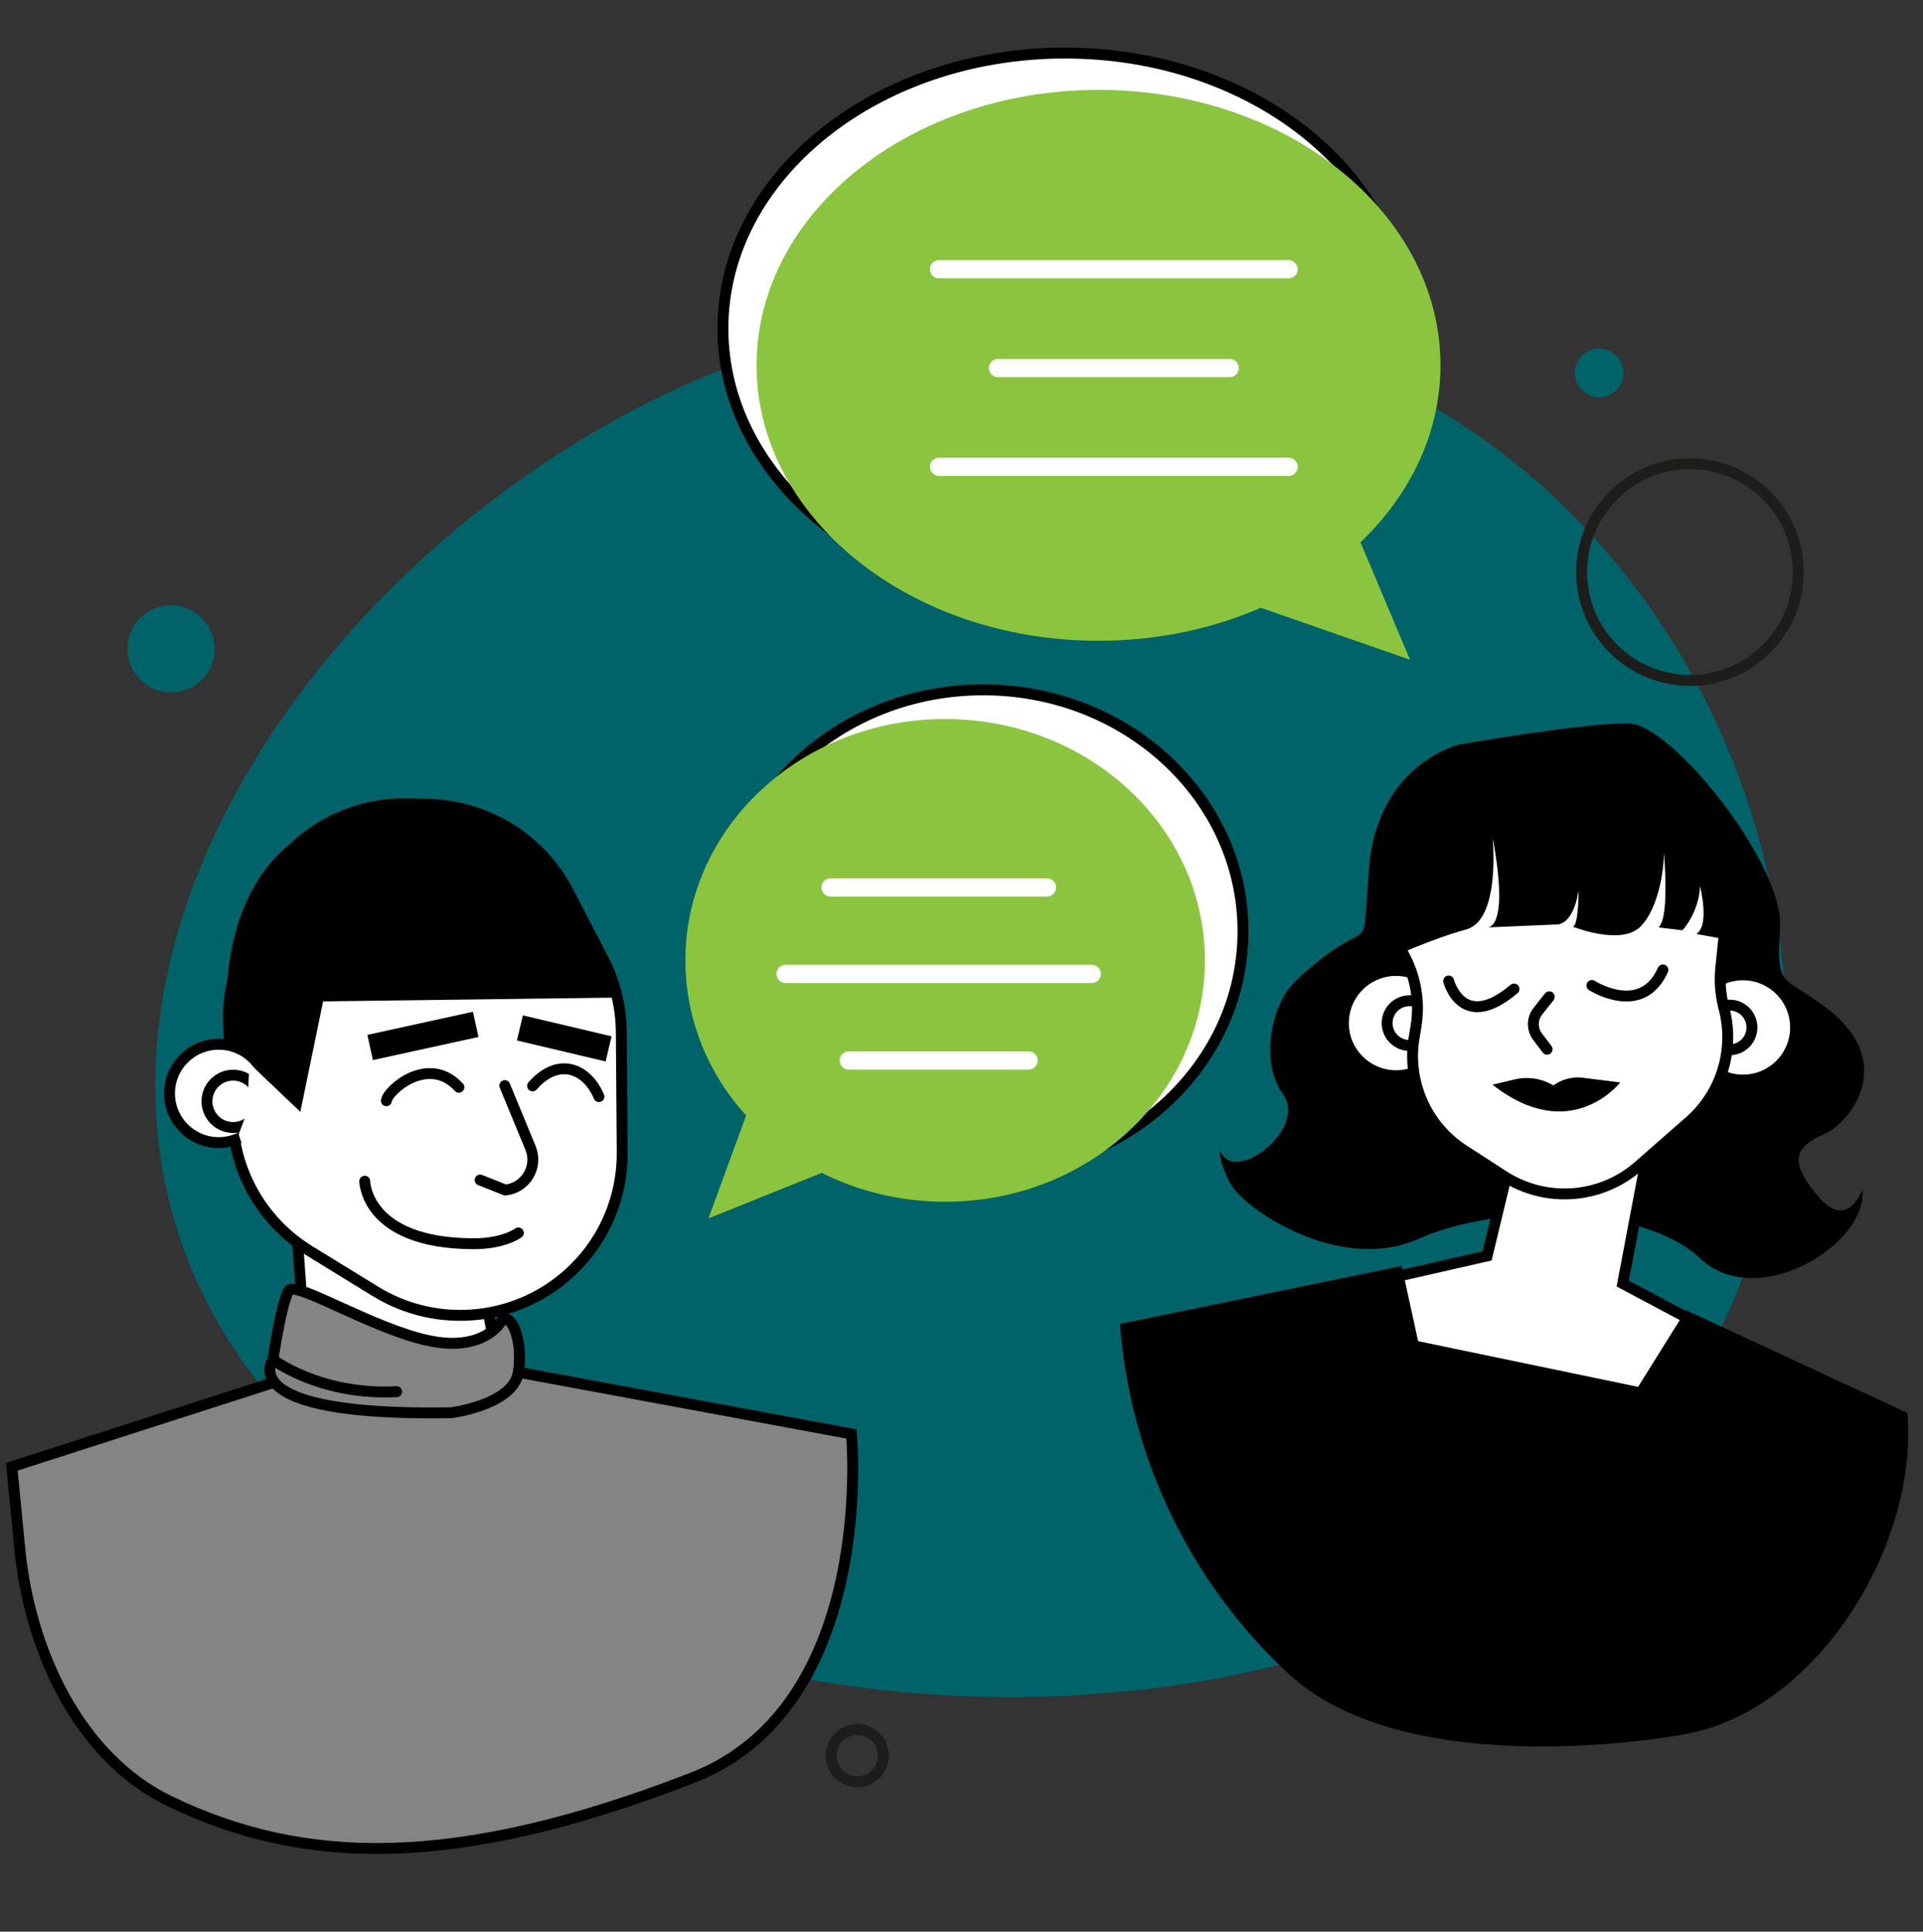
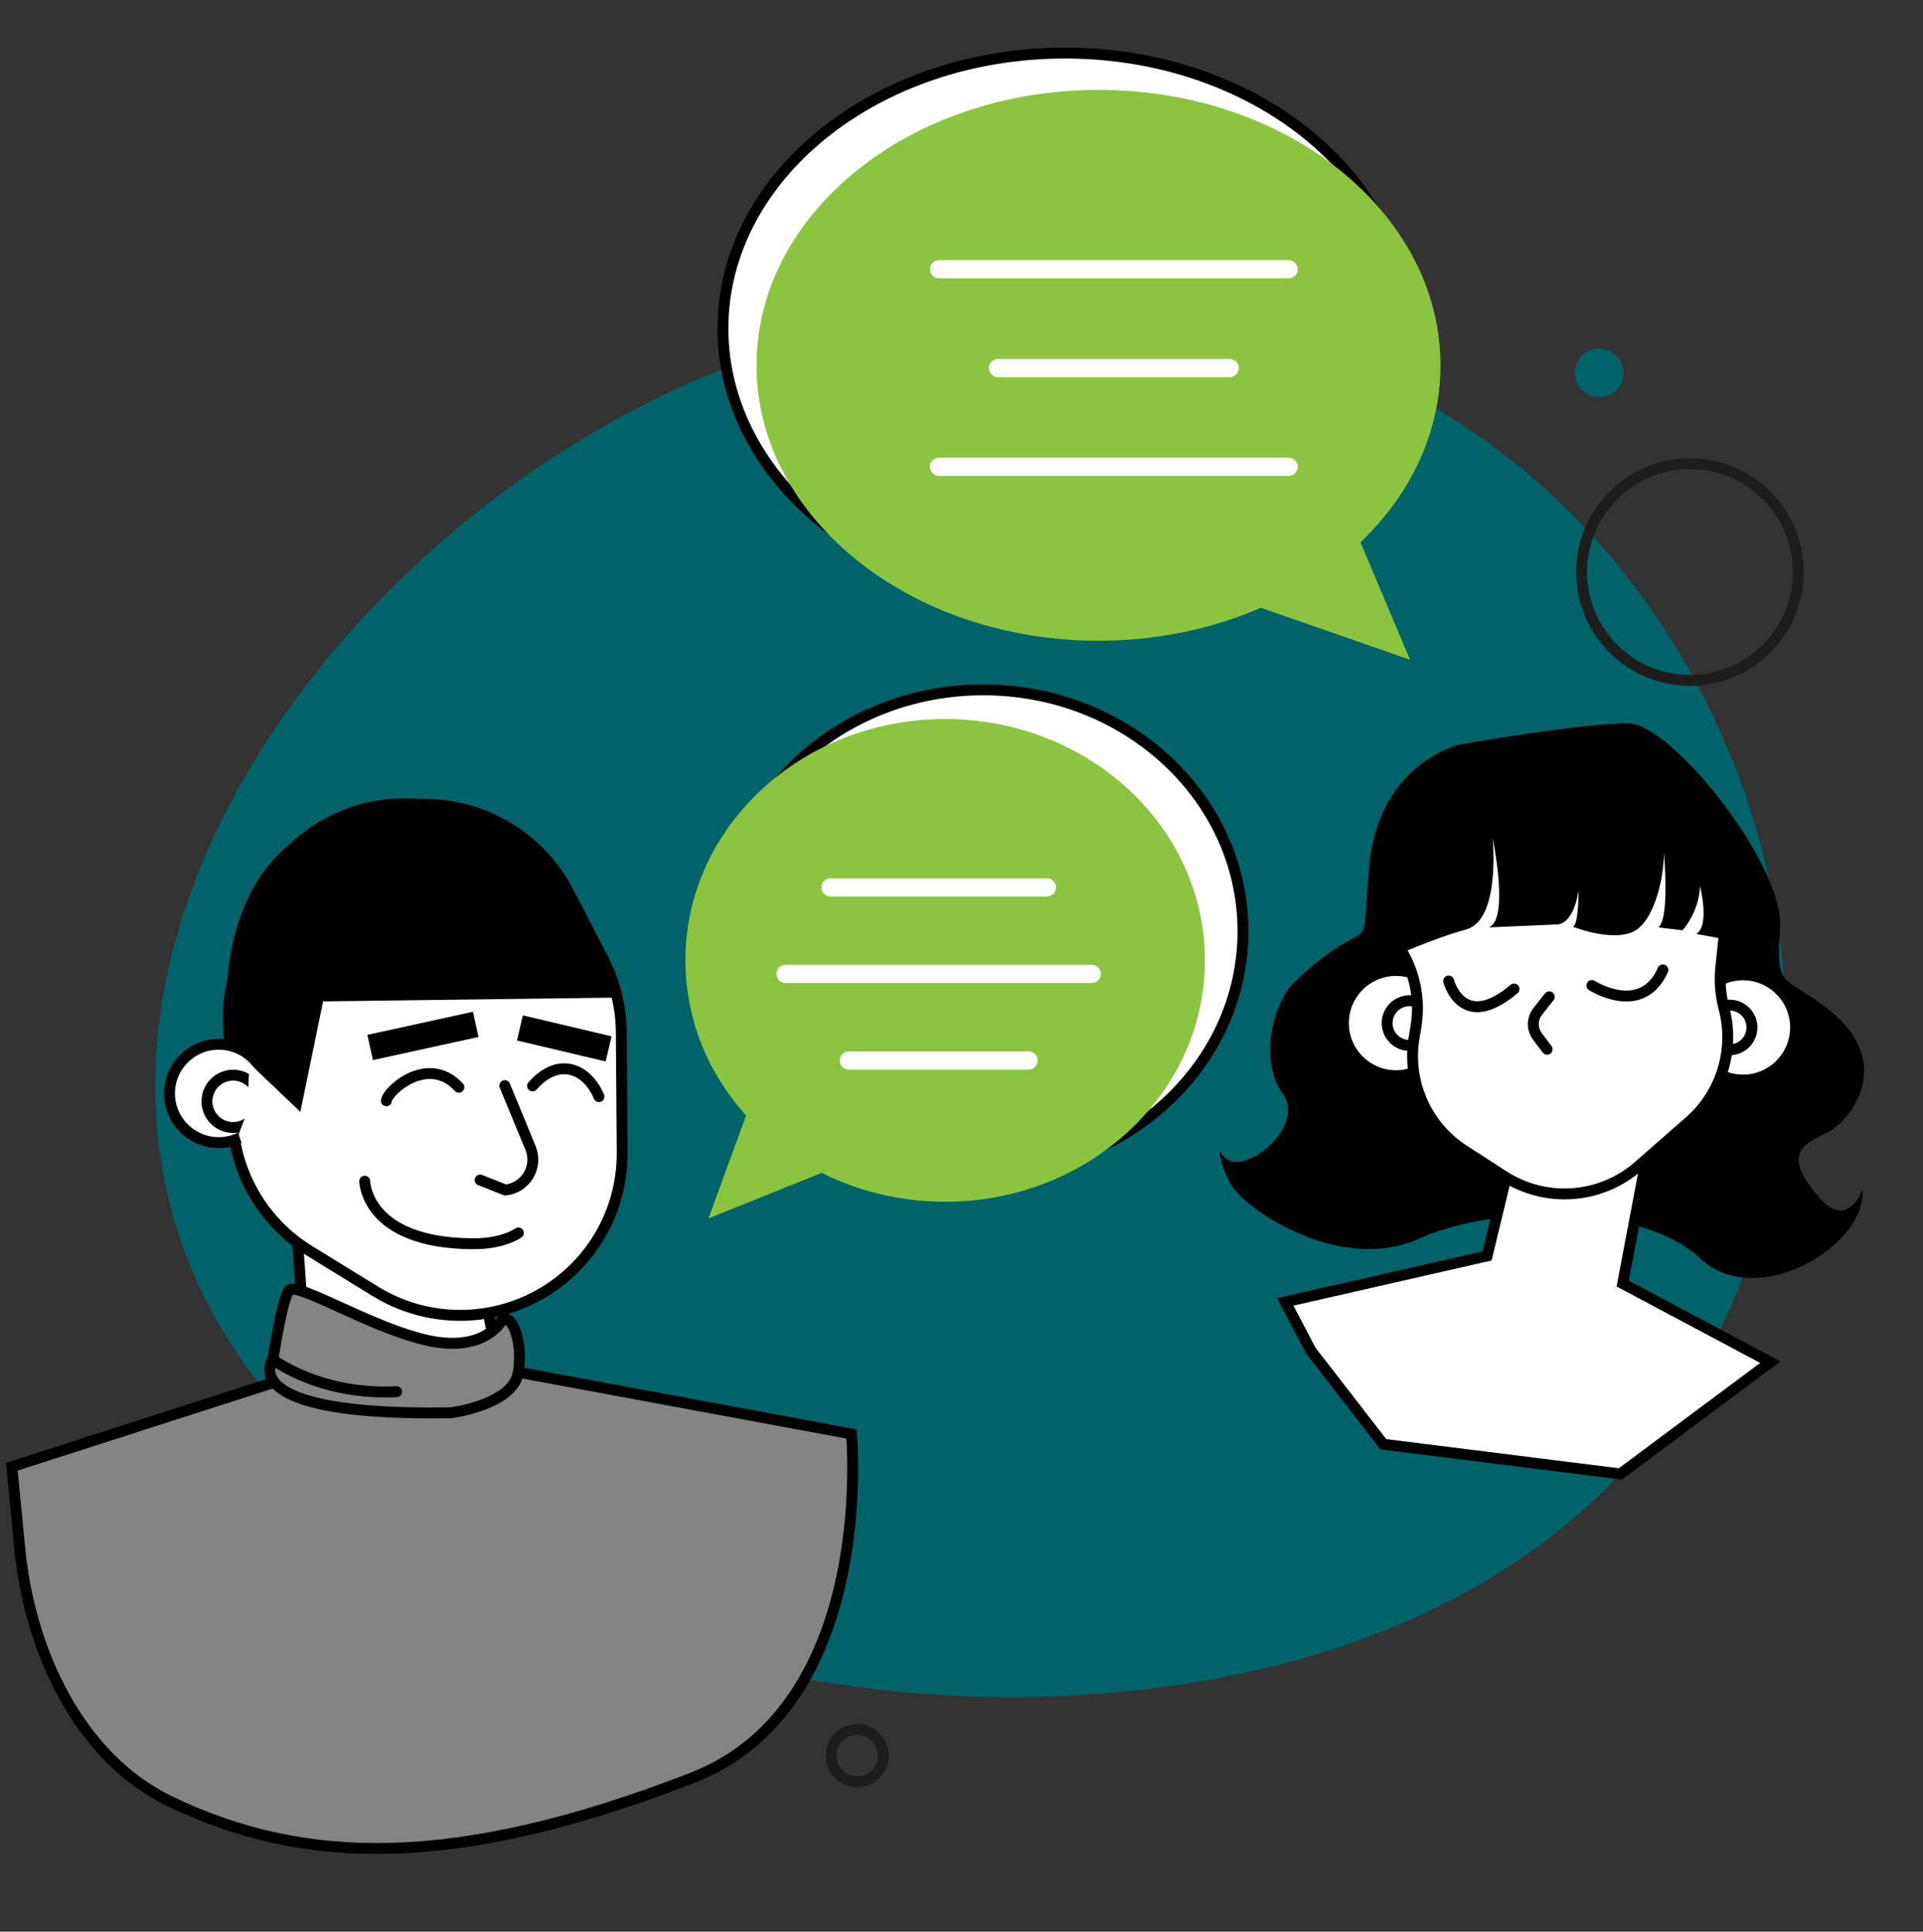
<svg xmlns="http://www.w3.org/2000/svg" x="0px" y="0px" viewBox="0 0 2115.8 2125.6" xml:space="preserve">
  <rect x="0" y="0" width="2115.8" height="2125.6" fill="#333333" stroke="none" />
  <g id="Ebene_1"> </g>
  <g id="Ebene_2">
    <g display="none">
      <circle display="inline" fill="#006369" cx="240.4" cy="1665.8" r="90.1" />
      <ellipse transform="matrix(0.995 -9.853788e-02 9.853788e-02 0.995 -23.025 171.774)" display="inline" fill="#006369" cx="1727.5" cy="319" rx="48" ry="48" />
      <path display="inline" fill="#006369" d="M1169.8,484.9C778.1,429.5,229.2,983.8,370,1451.3c81.2,269.7,369.1,434.8,622.6,462.9 c364.2,40.4,763.2-190.3,823.9-502c42.8-219.7-94.8-416.3-192-555.2C1534.6,728.4,1385.6,515.5,1169.8,484.9z" />
      <g display="inline">
        <path fill="#8BC53F" stroke="#1D1D1B" stroke-width="9" stroke-miterlimit="10" d="M1785.7,664.4h-205.8c-6.6,0-12-5.4-12-12 V446.6c0-6.6,5.4-12,12-12h205.8c6.6,0,12,5.4,12,12v205.8C1797.7,659,1792.3,664.4,1785.7,664.4z" />
        <circle fill="#1D1D1B" cx="1682.8" cy="530.3" r="31.6" />
        <path fill="#1D1D1B" d="M1682.8,569.4c-31.5,0-57.1,42.5-57.1,95h114.2C1739.9,611.9,1714.4,569.4,1682.8,569.4z" />
      </g>
      <g display="inline">
        <path fill="#8BC53F" stroke="#1D1D1B" stroke-width="9" stroke-miterlimit="10" d="M227.8,986.7H22c-6.6,0-12-5.4-12-12V768.9 c0-6.6,5.4-12,12-12h205.8c6.6,0,12,5.4,12,12v205.8C239.8,981.3,234.4,986.7,227.8,986.7z" />
        <circle fill="#1D1D1B" cx="124.9" cy="852.5" r="31.6" />
        <path fill="#1D1D1B" d="M124.9,891.7c-31.5,0-57.1,42.5-57.1,95H182C182,934.2,156.4,891.7,124.9,891.7z" />
      </g>
      <g display="inline">
        <path fill="#8BC53F" stroke="#1D1D1B" stroke-width="9" stroke-miterlimit="10" d="M387.9,549.5H182.1c-6.6,0-12-5.4-12-12V331.7 c0-6.6,5.4-12,12-12h205.8c6.6,0,12,5.4,12,12v205.8C399.9,544.1,394.5,549.5,387.9,549.5z" />
        <circle fill="#1D1D1B" cx="285" cy="415.4" r="31.6" />
        <path fill="#1D1D1B" d="M285,454.5c-31.5,0-57.1,42.5-57.1,95h114.2C342.1,497,316.5,454.5,285,454.5z" />
      </g>
      <g display="inline">
        <path fill="#8BC53F" stroke="#1D1D1B" stroke-width="9" stroke-miterlimit="10" d="M827.4,454H621.6c-6.6,0-12-5.4-12-12V236.2 c0-6.6,5.4-12,12-12h205.8c6.6,0,12,5.4,12,12V442C839.4,448.6,834,454,827.4,454z" />
        <circle fill="#1D1D1B" cx="724.5" cy="319.9" r="31.6" />
        <path fill="#1D1D1B" d="M724.5,359c-31.5,0-57.1,42.5-57.1,95h114.2C781.6,401.5,756,359,724.5,359z" />
      </g>
      <g display="inline">
        <path fill="#8BC53F" stroke="#1D1D1B" stroke-width="9" stroke-miterlimit="10" d="M2093.8,907.9H1888c-6.6,0-12-5.4-12-12V690 c0-6.6,5.4-12,12-12h205.8c6.6,0,12,5.4,12,12v205.8C2105.8,902.5,2100.4,907.9,2093.8,907.9z" />
        <circle fill="#1D1D1B" cx="1990.9" cy="773.7" r="31.6" />
        <path fill="#1D1D1B" d="M1990.9,812.8c-31.5,0-57.1,42.5-57.1,95H2048C2048,855.4,2022.4,812.8,1990.9,812.8z" />
      </g>
      <g display="inline">
        <path fill="#8BC53F" stroke="#1D1D1B" stroke-width="9" stroke-miterlimit="10" d="M1379.5,386.6h-205.8c-6.6,0-12-5.4-12-12 V168.8c0-6.6,5.4-12,12-12h205.8c6.6,0,12,5.4,12,12v205.8C1391.5,381.2,1386.1,386.6,1379.5,386.6z" />
        <circle fill="#1D1D1B" cx="1276.6" cy="252.5" r="31.6" />
        <path fill="#1D1D1B" d="M1276.6,291.6c-31.5,0-57.1,42.5-57.1,95h114.2C1333.7,334.1,1308.1,291.6,1276.6,291.6z" />
      </g>
      <line display="inline" fill="none" stroke="#1D1D1B" stroke-width="15" stroke-linecap="round" stroke-miterlimit="10" x1="708.6" y1="502" x2="513.6" y2="986.7" />
      <line display="inline" fill="none" stroke="#1D1D1B" stroke-width="15" stroke-linecap="round" stroke-miterlimit="10" x1="285" y1="599.2" x2="418.5" y2="986.7" />
      <line display="inline" fill="none" stroke="#1D1D1B" stroke-width="15" stroke-linecap="round" stroke-miterlimit="10" x1="366.1" y1="1034.9" x2="276" y2="891.7" />
      <line display="inline" fill="none" stroke="#1D1D1B" stroke-width="15" stroke-linecap="round" stroke-miterlimit="10" x1="1501.8" y1="1119.2" x2="1276.6" y2="434.6" />
      <line display="inline" fill="none" stroke="#1D1D1B" stroke-width="15" stroke-linecap="round" stroke-miterlimit="10" x1="1682.8" y1="712.4" x2="1646" y2="1073.4" />
      <g display="inline">
        <circle stroke="#1D1D1B" stroke-miterlimit="10" cx="1154.6" cy="1275.6" r="68.6" />
        <g>
-           <path fill="#FFFFFF" d="M995.8,1407.7c-0.4-8.9-0.7-18.4-0.7-24.4c7.5,0.3,21.8,0.6,49.4,1c0,0,0.1,0,0.1,0c3.8,0,7-2.9,7.5-6.7 l4.9-44.5l81.3-5.7v46.7c0,3.2,2,6,4.9,7.1l45.9,16.6l-23.2,45.3l-113.4,8.8L995.8,1407.7z" />
          <path d="M1130.7,1335.4v38.7c0,6.3,4,12,9.9,14.1l37.9,13.7l-17.4,34l-106.3,8.3l-51.7-40.3c-0.2-4.4-0.4-8.9-0.4-12.8 c8.7,0.2,21.8,0.5,41.7,0.7c0.1,0,0.1,0,0.2,0c7.6,0,14.1-5.8,14.9-13.4l4.2-38.3L1130.7,1335.4 M1002.7,1378.9L1002.7,1378.9 L1002.7,1378.9 M1145.7,1319.3l-95.6,6.7l-5.5,50.8c0,0-54.1-0.7-56.1-1.3c0,0,0,0-0.1,0c-1.9,0,0.1,36.1,0.1,36.1l61.7,48.1 l120.5-9.4l28.9-56.6l-53.9-19.5V1319.3L1145.7,1319.3z" />
        </g>
        <circle cx="1170.6" cy="1138.1" r="84.6" />
        <circle fill="#FFFFFF" stroke="#000000" stroke-width="9" stroke-linecap="round" stroke-linejoin="round" stroke-miterlimit="10" cx="1218.3" cy="1229.8" r="45.9" />
        <circle fill="#FFFFFF" stroke="#000000" stroke-width="9" stroke-linecap="round" stroke-linejoin="round" stroke-miterlimit="10" cx="1218.3" cy="1229.8" r="12.7" />
        <ellipse fill="#FFFFFF" stroke="#000000" stroke-width="15" stroke-linecap="round" stroke-linejoin="round" stroke-miterlimit="10" cx="1097.9" cy="1208.1" rx="120.4" ry="138.6" />
        <circle stroke="#1D1D1B" stroke-miterlimit="10" cx="1077.1" cy="1078.3" r="68.6" />
        <circle cx="1008.5" cy="1138.1" r="83" />
        <path fill="#FFFFFF" stroke="#1D1D1B" stroke-width="12" stroke-linecap="round" stroke-linejoin="round" stroke-miterlimit="10" d=" M1110.5,1193.3c0,0,8.2,38.3,53.4,16.9" />
        <path fill="#FFFFFF" stroke="#1D1D1B" stroke-width="12" stroke-linecap="round" stroke-linejoin="round" stroke-miterlimit="10" d=" M1021.7,1263.3c0,0,13.3,61.7,86.2,27.3" />
        <polyline fill="#FFFFFF" stroke="#1D1D1B" stroke-width="12" stroke-linecap="round" stroke-linejoin="round" stroke-miterlimit="10" points=" 1050.1,1255.1 1044.6,1242.4 1050.1,1229.8 " />
-         <path d="M988.5,1375.4c0,0,103.3,64.7,157.2,41.4c53.9-23.2,53.9-23.2,53.9-23.2l189.7,66c0,0-23.4,379.5-84.2,430.2 S933,1986,878.9,1931.3c-54.1-54.8-106.9-527.8-106.9-527.8L988.5,1375.4z" />
+         <path d="M988.5,1375.4c0,0,103.3,64.7,157.2,41.4c53.9-23.2,53.9-23.2,53.9-23.2l189.7,66c0,0-23.4,379.5-84.2,430.2 S933,1986,878.9,1931.3c-54.1-54.8-106.9-527.8-106.9-527.8L988.5,1375.4" />
        <path d="M772,1403.5l-89.5,202.6l-77.2-230.7l-96.2,36.1c0,0-126.9,447.6,72.2,555.8s288.6-256.5,288.6-256.5L772,1403.5z" />
        <path d="M1389.3,1459.6l63.1,206.2l64.1-206.2l86.4,32.1c0,0,95.3,509.1-75.7,495.7c-171-13.4-272-196.4-272-196.4L1389.3,1459.6 z" />
        <path fill="#FFFFFF" stroke="#000000" stroke-width="15" stroke-linecap="round" stroke-linejoin="round" stroke-miterlimit="10" d=" M1574.7,1361.1c0,0,4.6-32.7-39-49.9c-43.6-17.2-73.2-67.9-99-35.6s82.2,184.7,82.2,184.7l84.1,31.4c0,0,75.3-32.4,124.3-87.5 c155.2-174.4,74.6-174.4,35-122c-35.4,46.8-49.9,29-49.9,29s93.1-109.9,52.2-131.8c-41-21.8-73.6,81.1-97.2,96.2 c0,0,56.2-135.4,15.3-154.5c-41-19.2-59.4,115.4-70.1,134c0,0,7.7-123-31.5-122c-38.8,1-38.3,123.7-41.9,149.1 c-3.6,25.4-3.4,29-3.4,29" />
        <path fill="#FFFFFF" stroke="#000000" stroke-width="15" stroke-linecap="round" stroke-linejoin="round" stroke-miterlimit="10" d=" M545.2,1276.8c0,0-4.6-32.7,39-49.9s73.2-67.9,99-35.6S601.1,1376,601.1,1376l-84.1,31.4c0,0-75.3-32.4-124.3-87.5 c-155.2-174.4-74.6-174.4-35-122c35.4,46.8,49.9,29,49.9,29s-93.1-109.9-52.2-131.8c41-21.8,73.6,81.1,97.2,96.2 c0,0-56.2-135.4-15.3-154.5c41-19.2,59.4,115.4,70.1,134c0,0-7.7-123,31.5-122c38.8,1,38.3,123.7,41.9,149.1 c3.6,25.4,3.4,29,3.4,29" />
      </g>
      <line display="inline" fill="none" stroke="#1D1D1B" stroke-width="15" stroke-linecap="round" stroke-miterlimit="10" x1="1990.9" y1="939.2" x2="1797.7" y2="1146.9" />
      <circle display="inline" fill="none" stroke="#1D1D1B" stroke-width="12" stroke-linecap="round" stroke-miterlimit="10" cx="894.3" cy="125.5" r="31.3" />
    </g>
    <circle display="none" fill="none" stroke="#1D1D1B" stroke-width="12" stroke-linecap="round" stroke-miterlimit="10" cx="1057.9" cy="1062.8" r="998.5" />
    <path fill="#006369" d="M884,375.9C470,492.6,83.4,933.1,188.2,1329.8c102.9,389.6,617.4,501.4,680.5,514.2 c291,59,816.1,30.7,1020.7-374.7c147.1-291.5,73.6-669.2-160.6-904.1C1403.1,238.2,938.7,360.5,884,375.9z" />
    <circle fill="#006369" cx="1759.5" cy="410.3" r="26.8" />
-     <ellipse transform="matrix(0.995 -9.853788e-02 9.853788e-02 0.995 -69.447 22.02)" fill="#006369" cx="188.2" cy="714.1" rx="48" ry="48" />
    <circle fill="none" stroke="#1D1D1B" stroke-width="12" stroke-linecap="round" stroke-miterlimit="10" cx="1859.4" cy="629.5" r="119.2" />
    <g display="none">
      <circle display="inline" cx="1529.8" cy="1154.4" r="122.4" />
      <circle display="inline" cx="1676.9" cy="741.7" r="95.8" />
      <circle display="inline" cx="1769.8" cy="840" r="74.6" />
      <circle display="inline" cx="1795.6" cy="1096.4" r="119.4" />
      <circle display="inline" cx="1804.2" cy="958" r="94" />
      <circle display="inline" cx="1353.7" cy="949.2" r="87.2" />
      <circle display="inline" cx="1294.2" cy="1069" r="85.4" />
      <circle display="inline" cx="1385.6" cy="1159.8" r="100.3" />
      <circle display="inline" cx="1684.4" cy="1215.5" r="90.4" />
-       <path display="inline" d="M1671.5,763.6l125.9,139.3l1.1,169.5l-110.3,115.1l-153.9-27.4c0,0-45.7-131.3-43.6-134.5 C1492.9,1022.3,1671.5,763.6,1671.5,763.6z" />
      <polygon display="inline" fill="#FFFFFF" stroke="#000000" stroke-width="12" stroke-linecap="round" stroke-miterlimit="10" points=" 1529.5,1084.8 1554.2,1225.7 1648.9,1272.5 1456.9,1335.5 1353.6,1317.2 1299.8,1260.7 1412.2,1229.5 1409.5,1068.1 " />
      <circle display="inline" fill="#FFFFFF" stroke="#000000" stroke-width="12" stroke-miterlimit="10" cx="1722.6" cy="962.1" r="88.8" />
      <circle display="inline" fill="#FFFFFF" stroke="#000000" stroke-width="12" stroke-miterlimit="10" cx="1700" cy="962.1" r="37.7" />
      <path display="inline" fill="#FFFFFF" stroke="#000000" stroke-width="12" stroke-miterlimit="10" d="M1403.8,673.5L1403.8,673.5 c-39.8,23.1-65,65.1-66.8,111.1l-3.4,88.5c-0.6,16.7-4.4,33.1-11,48.4l-0.3,0.7c-24.3,56-7.8,121.4,40.2,159.1l13.2,10.3 c33.3,26.2,77.1,35.2,118,24.1l88.9-23.9c54.6-14.7,94.2-62,99-118.4l8-93.3c1.6-18.2-5.6-31.6-17.5-44.1 c-37.7-39.4-62.8-89.1-68.1-143.3l-0.6-6C1569.4,654.1,1455.1,643.7,1403.8,673.5z" />
      <circle display="inline" cx="1376.7" cy="731.3" r="163.6" />
      <circle display="inline" cx="1523" cy="653.8" r="110.5" />
      <path display="inline" d="M1581.5,747.2c0,0-31.6,21.5-63.7,67.1c-32.1,45.6-51.3-55.4-49.5-57c1.8-1.6,80.5-52.4,80.5-52.4 l44.3,29.2L1581.5,747.2z" />
      <path display="inline" d="M1512.1,544c0,0-0.3,0-0.7,0.1c-10.8,1.3-142.8,18.2-186.3,32.2c-45.4,14.5,54.7,50.4,54.7,50.4 l175-56.9L1512.1,544z" />
      <path display="inline" fill="#FFFFFF" stroke="#000000" stroke-width="12" stroke-linecap="round" stroke-miterlimit="10" d=" M1520.9,862.9c0,0,42.7,66.4,94.7,11.5" />
      <path display="inline" fill="#FFFFFF" stroke="#000000" stroke-width="12" stroke-linecap="round" stroke-miterlimit="10" d=" M1439.1,903.1l-3.6,3.3c-9.9,9.2-5.3,25.7,7.9,28.6l0,0" />
      <path display="inline" fill="#FFFFFF" stroke="#000000" stroke-width="12" stroke-linecap="round" stroke-miterlimit="10" d=" M1395.3,979.1c0,0,45.9,79.3,118.7,35.2" />
      <path display="inline" fill="#FFFFFF" stroke="#1D1D1B" stroke-width="12" stroke-miterlimit="10" d="M1576.8,1232.2l-42.8,24.6 c-48.6,28-109.7,21.4-151.2-16.3l0,0c0,0-277.4-49.2-351.1,54.6s75.7,566,75.7,566l618.8,96.3c70,10.9,136.7-33.5,153.4-102.3 C1931.5,1643.1,1981.8,1226.6,1576.8,1232.2z" />
    </g>
    <path display="none" fill="#FFFFFF" stroke="#1D1D1B" stroke-width="12" stroke-miterlimit="10" d="M1844.4,1752.2 c0,0-87.1,303.1-401,291c-714.5-27.6-548.2-799.8-548.2-799.8l101.3-111.8l416,544.1l203-309.7" />
    <path display="none" fill="#FFFFFF" stroke="#1D1D1B" stroke-width="12" stroke-linecap="round" stroke-linejoin="round" stroke-miterlimit="10" d=" M1040.7,815.6c-50.3-4.1-94.5,74.5-116,120.9c-54.6-142.2-125.5-312.4-157.3-326.4c-55.4-24.4-82.8,89.8-29.3,217 c0,0-116-32.5-63.1,68.2c6.5,6.3-58.4-55.2-77.7,22.9c-7.5,30.3,24.2,54.8,24.2,54.8c-44.3-37.2-118.9,15.1-53.5,97.5 c15.2,19.2,26.3,28.8,52.2,65.6c23.6,33.5,275,107.4,275,107.4l101.3-111.8c0,0-4.9-116.3,14.9-173.6S1111.9,821.3,1040.7,815.6z" />
    <line display="none" fill="#FFFFFF" stroke="#1D1D1B" stroke-width="12" stroke-linecap="round" stroke-miterlimit="10" x1="924.7" y1="936.5" x2="941.3" y2="1008.6" />
    <path display="none" fill="#1D1D1B" d="M793.2,681.8L747.3,698c0,0-6.2-58.4,14.3-63.6C776.9,630.6,793.2,681.8,793.2,681.8z" />
    <line display="none" fill="#006369" stroke="#1D1D1B" stroke-width="12" stroke-linecap="round" stroke-miterlimit="10" x1="738.1" y1="827" x2="785.9" y2="859.5" />
    <circle fill="none" stroke="#1D1D1B" stroke-width="12" stroke-linecap="round" stroke-miterlimit="10" cx="943.2" cy="1931.9" r="28.7" />
    <g>
      <g>
        <path fill="#FFFFFF" stroke="#000000" stroke-width="12" stroke-linecap="round" stroke-linejoin="round" stroke-miterlimit="10" d=" M1459.9,556.3c54.9-52.7,88-120.6,88-194.8c0-167.4-168.4-303.1-376.2-303.1S795.4,194.1,795.4,361.5s168.4,303.1,376.2,303.1 c64.7,0,125.6-13.2,178.7-36.3l164.1,57.2L1459.9,556.3z" />
        <path fill="#8BC53F" d="M1496.9,596.8c54.9-52.7,88-120.6,88-194.8c0-167.4-168.4-303.1-376.2-303.1S832.4,234.7,832.4,402 s168.4,303.1,376.2,303.1c64.7,0,125.6-13.2,178.7-36.3l164.1,57.2L1496.9,596.8z" />
      </g>
      <line fill="none" stroke="#FFFFFF" stroke-width="20" stroke-linecap="round" stroke-miterlimit="10" x1="1033.2" y1="296.3" x2="1417.8" y2="296.3" />
      <line fill="none" stroke="#FFFFFF" stroke-width="20" stroke-linecap="round" stroke-miterlimit="10" x1="1098" y1="405" x2="1353" y2="405" />
      <line fill="none" stroke="#FFFFFF" stroke-width="20" stroke-linecap="round" stroke-miterlimit="10" x1="1033.2" y1="513.7" x2="1417.8" y2="513.7" />
    </g>
    <g>
      <g>
        <path fill="#FFFFFF" stroke="#000000" stroke-width="12" stroke-linecap="round" stroke-linejoin="round" stroke-miterlimit="10" d=" M862.8,1195.4c-41.7-46.2-66.8-105.7-66.8-170.7c0-146.7,127.9-265.6,285.8-265.6s285.8,118.9,285.8,265.6 s-127.9,265.6-285.8,265.6c-49.1,0-95.4-11.5-135.8-31.8l-124.6,50.1L862.8,1195.4z" />
        <path fill="#8BC53F" d="M820.9,1227.5c-41.7-46.2-66.8-105.7-66.8-170.7c0-146.7,127.9-265.6,285.8-265.6 s285.8,118.9,285.8,265.6s-127.9,265.6-285.8,265.6c-49.1,0-95.4-11.5-135.8-31.8l-124.6,50.1L820.9,1227.5z" />
      </g>
      <line fill="none" stroke="#FFFFFF" stroke-width="20" stroke-linecap="round" stroke-miterlimit="10" x1="913.8" y1="976.5" x2="1151.9" y2="976.5" />
      <line fill="none" stroke="#FFFFFF" stroke-width="20" stroke-linecap="round" stroke-miterlimit="10" x1="864.3" y1="1071.7" x2="1201.3" y2="1071.7" />
      <line fill="none" stroke="#FFFFFF" stroke-width="20" stroke-linecap="round" stroke-miterlimit="10" x1="933.9" y1="1167" x2="1131.7" y2="1167" />
    </g>
    <g>
      <path d="M1606,819.2c0,0-90.1,20.8-99.6,135s8.5,41.5-81,125.3c-25.4,23.8-40.6,87.2-13.6,124.8c27,37.5-53.5,100.6-69.3,62.2 c0,0-2.8,8.8,11.3,35.9c14.1,27.2,119.9,99.9,207.2,60.7c87.3-39.1,247.1-37.5,309.6,21.6c62.5,59.1,184.6-15.2,178.5-75.9 c0,0-15.8,46.3-48.4,8s-27.4-54.5,7.9-69.6c23.3-10,83.1-76.7-0.8-139.4c-48.2-36-53.2-19.4-49.3-88.1S1839.6,796.8,1791.8,796 C1743.9,795.2,1606,819.2,1606,819.2z" />
      <polygon fill="#FFFFFF" stroke="#000000" stroke-width="12" stroke-linecap="round" stroke-miterlimit="10" points=" 1824.8,1204.3 1785.4,1412.4 1947.8,1498.9 1782.8,1621.9 1522,1589.2 1442.2,1486.1 1414.2,1432.6 1636.2,1382 1669.8,1242.5 " />
      <g>
        <circle fill="#FFFFFF" stroke="#000000" stroke-width="12" stroke-miterlimit="10" cx="1917.7" cy="1130.6" r="57.9" />
        <circle fill="#FFFFFF" stroke="#000000" stroke-width="12" stroke-miterlimit="10" cx="1903" cy="1130.6" r="24.6" />
      </g>
      <g>
        <circle fill="#FFFFFF" stroke="#000000" stroke-width="12" stroke-miterlimit="10" cx="1536" cy="1125.8" r="57.9" />
        <circle fill="#FFFFFF" stroke="#000000" stroke-width="12" stroke-miterlimit="10" cx="1550.8" cy="1125.8" r="24.6" />
      </g>
      <path fill="#FFFFFF" stroke="#000000" stroke-width="12" stroke-linecap="round" stroke-miterlimit="10" d="M1833.2,853.2l11,6.8 c40.4,24.8,63,70.6,58.1,117.7l-9,87.3c-1.5,14.9-0.3,29.9,3.5,44.4v0c12.1,45.3-2.6,93.6-37.8,124.5l-56.1,49.2 c-41.5,36.4-102.1,40.9-148.5,10.9l-43.8-28.3c-41.3-26.7-62.8-75.4-54.7-123.9l2-12c4.6-27.4-0.3-55.6-13.7-79.9l-7-12.7 c-24.9-45.1-19.2-101,14.4-140.1l0,0C1622.1,815.4,1741.4,796.8,1833.2,853.2z" />
      <path fill="#FFFFFF" stroke="#000000" stroke-width="12" stroke-linecap="round" stroke-miterlimit="10" d="M1702.2,1154.6 l-10.5-13.9c-6.3-8.3-6.1-19.8,0.3-27.9l12.6-15.9" />
      <path fill="#FFFFFF" stroke="#000000" stroke-width="12" stroke-linecap="round" stroke-miterlimit="10" d="M1751.5,1084.4 c0,0,54.9,35.3,78.1-17.1" />
      <path fill="#FFFFFF" stroke="#000000" stroke-width="12" stroke-linecap="round" stroke-miterlimit="10" d="M1593.9,1079.5 c0,0,14.8,57.3,71.9,8.8" />
-       <path d="M1642.2,1193.6c86.1,67.7,140.5-2.5,140.5-2.5l-40.7-5.1c-11.6-1.5-23.4,1.5-32.9,8.4l0,0h0c-12.8-7.7-28.1-10.1-42.6-6.6 L1642.2,1193.6z" />
      <path d="M1526.2,1055.6c0,0,48.6-22.4,86.9-32.8c38.3-10.4,29.2-100.6,29.2-100.6s18.8,90.3-4.4,98.3l74.6-3.2 c0,0,18,2.4,24.4-37.5c0,0,0,39.1-6.4,39.9c0,0,51.9,20.8,73.5,0.8c21.6-20,30.4-72.7,25.6-103c-4.8-30.4,12,87.9-4.8,103 l26.4,3.2c0,0,18.4-20,19.2-48.7c0,0,11.2,43.1-4,52.7l43.1,8l3.2-101.4l-43.1-70.3l-79-43.1l-82.4-7.2l-127,22.4l-59.1,83.9 L1526.2,1055.6z" />
-       <path d="M1542.2,1393.1l18.1,82.7l242,50.3l52.7-84.4l243.6,113.1v0c12.6,148.3-103.1,332.3-250.2,354.4 c0,0-299.1,56.1-431.6-68.3l0,0c-107.6-100.2-173.5-237.3-184.5-384v0L1542.2,1393.1z" />
    </g>
    <g>
      <polygon fill="#FFFFFF" stroke="#000000" stroke-width="12" stroke-miterlimit="10" points="323.7,1314.9 338.2,1515.7 133.1,1589.8 361,1689.5 670.7,1635.4 739.8,1555.6 551.8,1517.2 528.3,1400.4 " />
      <path fill="#FFFFFF" stroke="#000000" stroke-width="12" stroke-miterlimit="10" d="M625.2,981.2l38.4,74 c12.9,24.9,19.8,52.6,20,80.7l1,132c0.4,48.5-19,95.1-53.8,128.9l0,0c-58.5,57-148.2,67-217.8,24.2l-72.5-44.6 c-50.5-31-82.2-85.1-84.6-144.3l-4.4-105.1c-0.8-18.6,1.4-37.2,6.4-55.2l15.8-57c22-78.9,94.9-132.7,176.8-130.3l21.6,0.6 C536.8,887,595.5,923.8,625.2,981.2z" />
      <path d="M680.7,1097.7l-325.2,4.2l-25.8,125.3l-79.8-87.6c-1.6-5.6-0.4-53.7,0.6-64.7c6.9-77.2,41.9-146.4,115.2-171.7l14.8-6.5 c42.9-14.8,72.5-22,116-9.1l20.9,4.8c37.1,11,80.9,46.7,102.2,79L680.7,1097.7z" />
      <circle fill="#FFFFFF" stroke="#000000" stroke-width="12" stroke-miterlimit="10" cx="240.6" cy="1203.2" r="54.1" />
      <circle fill="#FFFFFF" stroke="#000000" stroke-width="12" stroke-miterlimit="10" cx="256.5" cy="1211.9" r="28.8" />
      <polygon fill="#FFFFFF" points="262.6,1248.2 268.8,1267.1 343.5,1235.9 274.4,1170.1 272,1223.4 " />
      <rect x="405.5" y="1126.2" transform="matrix(-0.977 0.214 -0.214 -0.977 1163.625 2154.59)" width="118.9" height="28.4" />
      <rect x="570.2" y="1128.3" transform="matrix(-0.973 -0.23 0.23 -0.973 961.651 2396.993)" width="100.3" height="28.4" />
      <path fill="#FFFFFF" stroke="#000000" stroke-width="12" stroke-linecap="round" stroke-miterlimit="10" d="M425.1,1211.3 c0.9-10.9,45.9-51.7,79.8-14.9" />
      <path fill="#FFFFFF" stroke="#000000" stroke-width="12" stroke-linecap="round" stroke-miterlimit="10" d="M659,1206.7 c-13.3-31.5-45-43.9-73-11.8" />
      <path fill="#FFFFFF" stroke="#000000" stroke-width="12" stroke-linecap="round" stroke-miterlimit="10" d="M528.3,1298.5l27.7,11 c22.4-2.3,36.3-25.5,27.7-46.3l-28.3-68.6" />
      <path fill="#FFFFFF" stroke="#000000" stroke-width="12" stroke-linecap="round" stroke-miterlimit="10" d="M570.3,1356.7 c0,0-15.7,12-49.4,11.9c-118.9-0.3-119.6-68.8-119.6-68.8" />
      <path fill="#848484" stroke="#000000" stroke-width="12" stroke-linecap="round" stroke-miterlimit="10" d="M570.3,1510 l366.5,67.9c0,0,28.9,299.3-175.2,378.5c-260.9,101.2-427.4,96.7-574.8,25.7c-100.3-48.3-154.3-166.9-165-277.7L13,1614 l331.8-106.8L570.3,1510z" />
      <path fill="#848484" stroke="#000000" stroke-width="12" stroke-linecap="round" stroke-miterlimit="10" d="M551.8,1453.5 c0,0-18.5,34.7-79.8,21.8c-61.2-12.8-145.7-65.5-153.8-55.5c-8.1,10-17.9,76.2-17.9,76.2s-45.7,62.6,195.8,58.6 c0,0,68.5-8.4,74.2-44.6C576.1,1473.7,561.3,1442.6,551.8,1453.5z" />
      <path fill="none" stroke="#000000" stroke-width="12" stroke-linecap="round" stroke-miterlimit="10" d="M300.3,1496.1 c0,0,51.6,39.6,136.1,35.3" />
    </g>
  </g>
  <g id="Ebene_3" display="none">
    <path display="inline" fill="#FFFFFF" d="M476.8,597.5V383.6c-118.2,0-214.1,95.9-214.1,214.1s95.9,214.1,214.1,214.1 s214.1-95.9,214.1-214.1L476.8,597.5z" />
    <path display="inline" d="M503.6,355.9c118.2,0,214.1,95.9,214.1,214.1l-214.1-0.2v0.2V355.9" />
    <line display="inline" fill="none" stroke="#FFFFFF" stroke-width="12" stroke-linecap="round" stroke-miterlimit="10" x1="780.8" y1="410.3" x2="1054.1" y2="410.3" />
    <line display="inline" fill="none" stroke="#FFFFFF" stroke-width="12" stroke-linecap="round" stroke-miterlimit="10" x1="780.8" y1="475.3" x2="1054.1" y2="475.3" />
    <line display="inline" fill="none" stroke="#FFFFFF" stroke-width="12" stroke-linecap="round" stroke-miterlimit="10" x1="780.8" y1="540.3" x2="987.2" y2="540.3" />
  </g>
</svg>